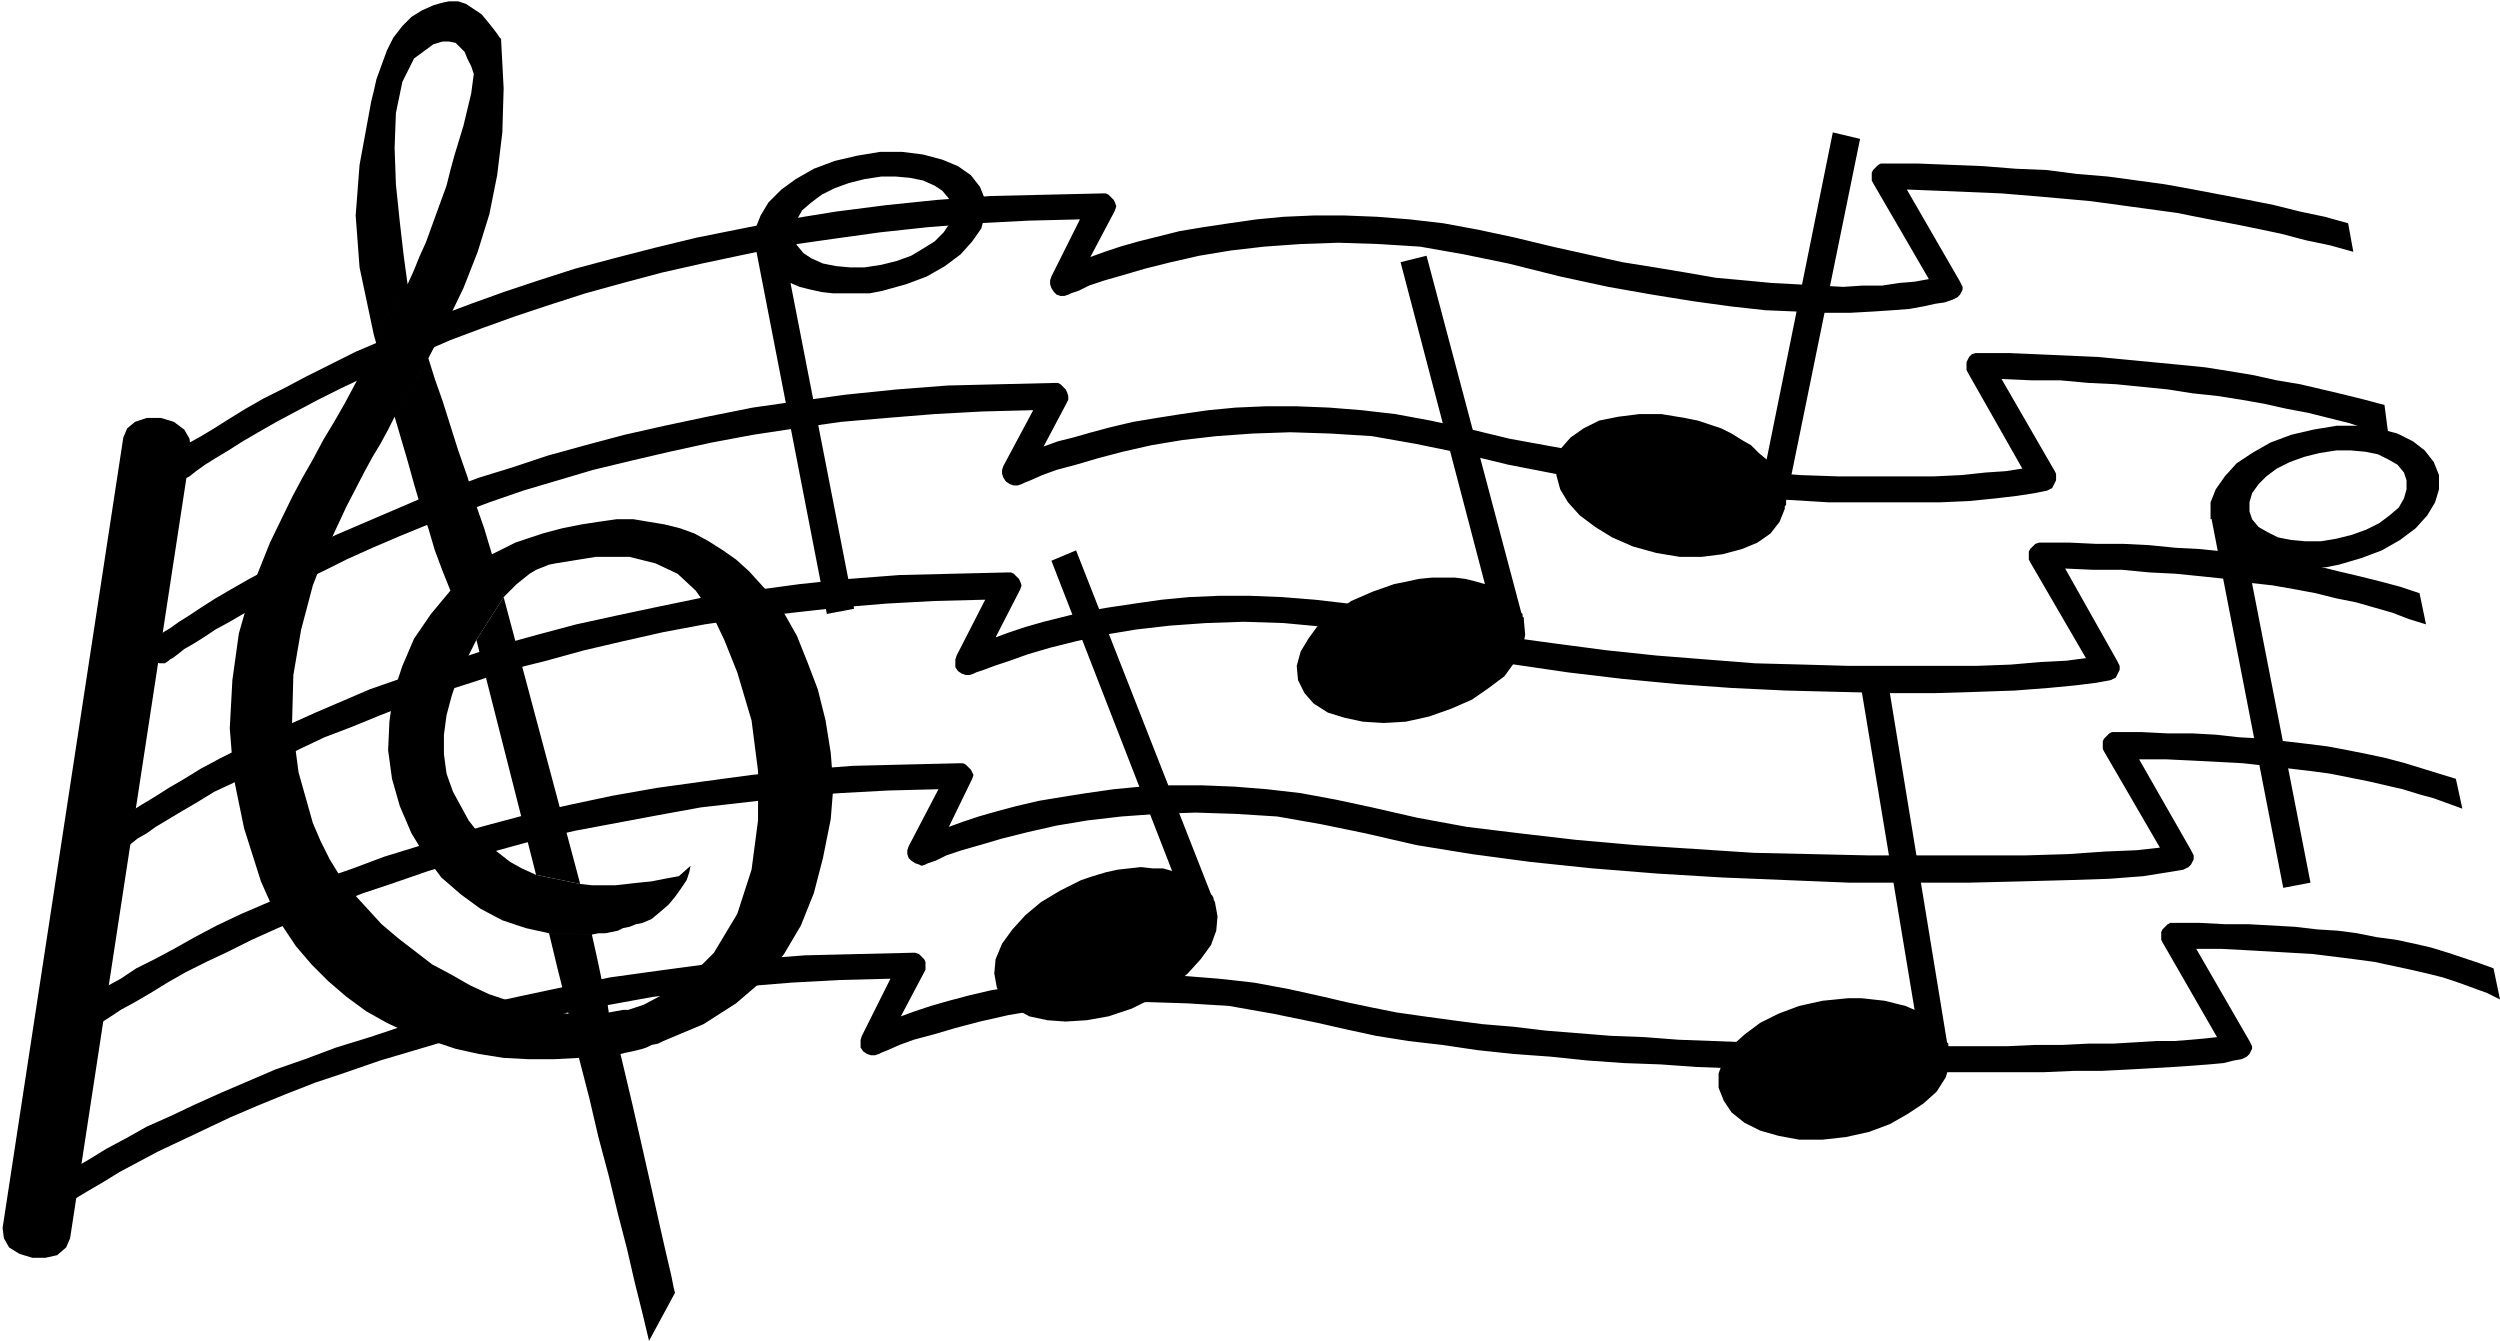
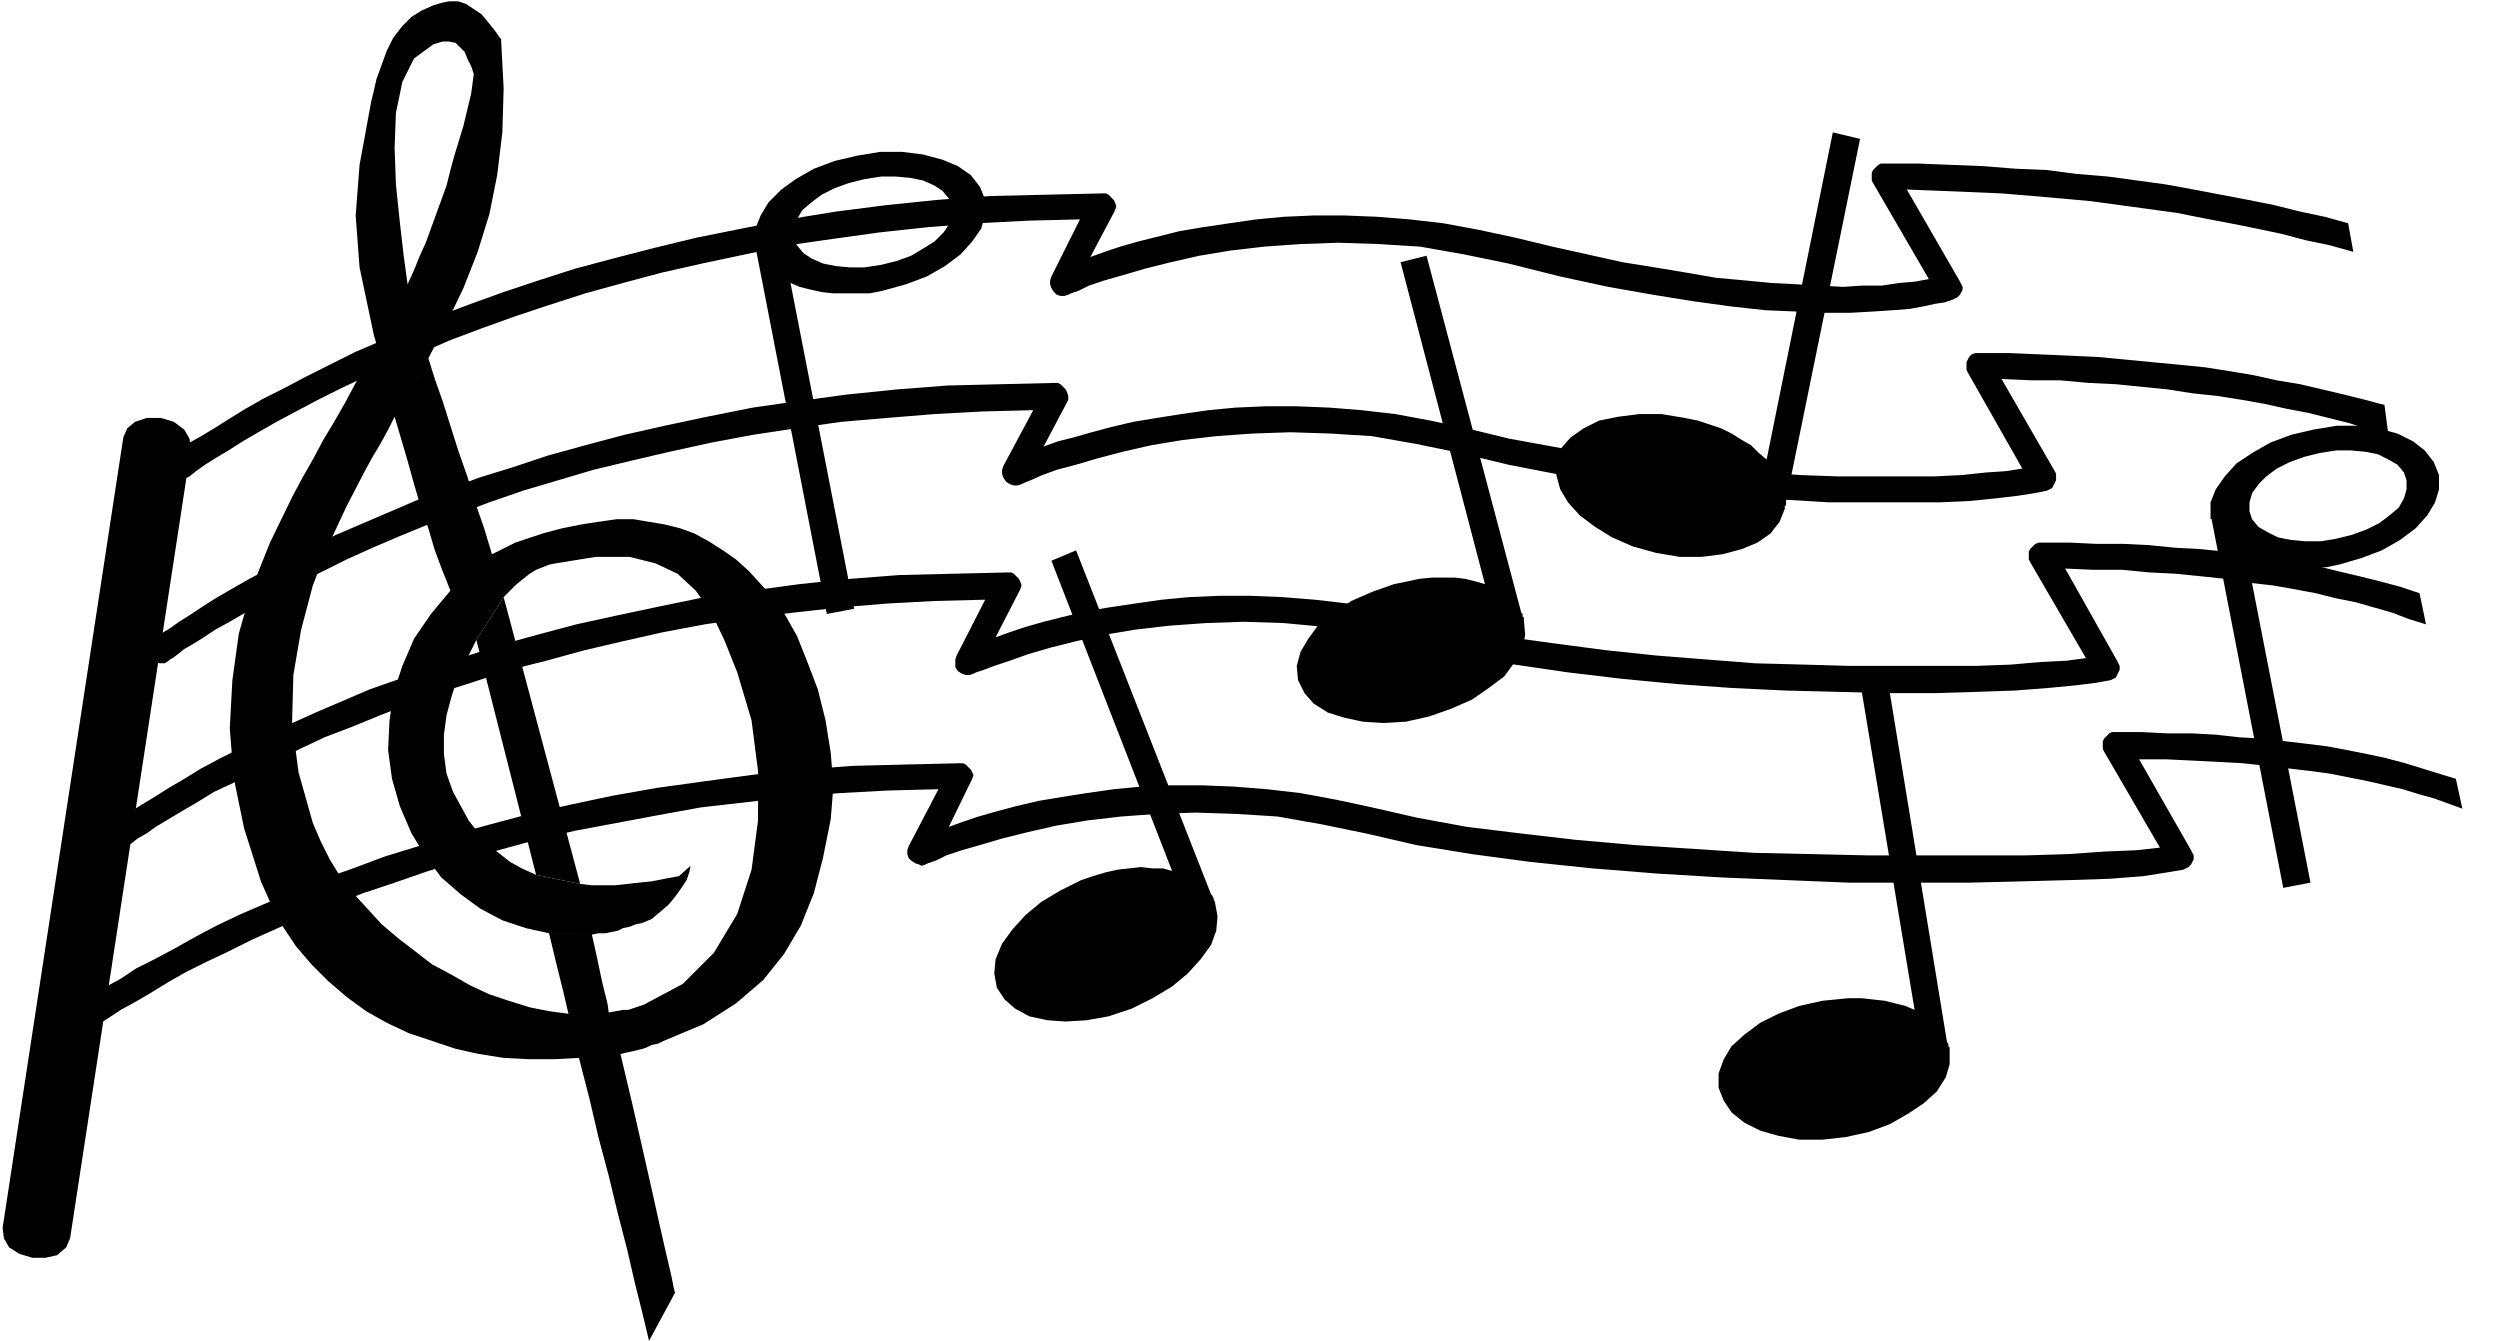
<svg xmlns="http://www.w3.org/2000/svg" width="1.926in" height="99.168" fill-rule="evenodd" stroke-linecap="round" preserveAspectRatio="none" viewBox="0 0 1926 1033">
  <style>.pen1{stroke:none}.brush2{fill:#000}</style>
  <path d="M25 969h10l9-2 7-6 3-7 93-608-1-8-4-7-8-6-10-3h-11l-9 3-6 5-3 7L2 946l1 8 4 7 8 5 10 3zm-4-21z" class="pen1 brush2" />
-   <path d="M1692 731h19l19 1 18 1 17 1 17 1 16 2 16 2 15 2 14 3 14 3 13 3 12 3 12 4 11 4 11 4 10 5-5-24-11-4-12-4-12-4-13-4-13-3-14-3-15-2-15-3-15-2-16-1-17-2-18-1-18-1h-18l-19-1h-23l-2 1-2 2-2 2-1 2v6l1 2 42 73-9 1-11 1-13 1h-14l-16 1-17 1h-19l-20 1h-21l-22 1h-71l-25-1h-26l-25-1h-27l-26-1-26-1-27-1-26-2-26-1-25-2-25-2-25-3-24-2-23-3-22-3-21-3-20-4-19-4-17-4-27-6-27-5-27-3-25-2-25-1h-23l-23 1-22 2-21 3-19 3-18 3-17 4-15 4-14 4-12 4-11 4 18-34 1-2v-6l-1-2-2-2-2-2-3-1h-2l-42 1-41 1-39 3-38 4-37 5-36 5-34 7-33 7-32 7-30 8-29 8-27 9-26 8-24 9-23 8-21 9-21 9-20 9-19 9-18 8-16 9-15 8-13 8-12 7-11 6-10 6-8 6-7 4-5 4-4 3-3 2-1 1-2 3-2 4v4l2 3 3 3 4 1h4l4-2 1-1 2-1 4-3 5-4 7-4 7-5 10-6 10-6 12-7 13-8 15-8 15-8 17-8 19-9 19-9 21-9 22-9 23-9 24-8 26-9 27-8 27-8 29-8 30-7 32-6 32-6 33-6 35-4 35-4 37-3 37-2 39-1-22 44-1 3v6l2 3 3 2 3 1h3l3-1 2-1 5-2 9-4 11-4 15-4 17-5 19-5 22-5 24-4 26-3 28-2 29-1 31 1 32 2 34 6 34 7 22 5 23 5 25 4 26 3 27 4 28 3 28 2 29 3 28 2 28 1 28 2 27 1 25 1h24l23 1h47l25 1h97l23-1h21l20-1 18-1 17-1 15-1 13-1 11-1 8-2 6-1 2-1 2-1 2-2 1-2 1-2v-2l-1-2-1-2-41-71zM57 802z" class="pen1 brush2" />
  <path d="M1648 585h21l21 1 19 1 19 1 18 2 17 2 17 2 15 2 15 3 15 3 13 3 13 3 13 4 11 3 11 4 11 4-5-23-13-4-13-4-13-4-15-4-14-3-15-3-16-3-16-2-17-2-17-2-18-1-18-2-18-1h-19l-20-1h-23l-2 1-2 2-2 2-1 2v6l1 2 43 74-18 2-24 1-29 2-33 1h-120l-44-1-45-1-46-3-46-3-45-4-43-5-41-5-38-7-35-8-28-6-27-5-26-3-25-2-25-1h-24l-23 1-21 2-21 3-19 3-18 3-17 4-15 4-14 4-12 4-11 4 17-35 1-2 1-3-1-2-1-2-2-2-2-2-2-1h-3l-42 1-40 1-40 3-38 4-37 5-36 5-34 6-33 7-31 7-30 8-29 8-27 9-26 8-24 9-23 8-21 9-21 9-21 9-19 9-17 9-16 9-15 8-14 7-12 8-11 6-9 6-8 6-7 4-5 4-4 3-3 2-1 1-3 3-1 3v4l2 4 3 2 4 2h4l3-2 1-1 2-1 4-3 5-4 7-4 8-5 9-6 11-6 12-7 13-8 14-8 16-8 17-8 18-9 20-9 21-9 22-9 23-9 24-8 26-9 27-8 27-8 29-8 30-7 32-6 32-6 33-6 35-4 35-4 37-3 37-2 39-1-23 44-1 3v3l1 3 2 2 3 2 3 1 2 1 3-1 2-1 6-2 8-4 12-4 14-4 17-5 20-5 22-5 24-4 26-3 28-2 29-1 31 1 32 2 34 6 34 7 39 9 43 7 45 6 48 5 50 4 50 3 49 2 49 2h91l41-1 37-1 31-1 26-2 19-3 12-2 2-1 2-1 2-2 1-2 1-2v-3l-1-2-1-2-40-70zM94 655z" class="pen1 brush2" />
  <path d="m1591 438 22 1h22l21 2 20 1 20 2 19 2 18 3 18 2 17 3 16 3 16 4 15 3 14 4 14 4 13 5 13 4-5-24-15-5-15-4-16-4-17-4-16-4-17-3-18-3-18-2-18-3-19-2-19-1-20-2-20-1h-21l-21-1h-23l-3 1-2 2-2 2-1 2v6l1 2 43 74-15 2-20 1-23 2-27 1h-97l-35-1-38-1-38-3-38-3-38-4-38-5-37-5-35-7-34-8-28-6-27-5-26-3-25-2-25-1h-24l-23 1-21 2-21 3-20 3-18 3-16 4-16 4-14 4-12 4-11 4 18-35 1-2 1-3-1-3-1-2-2-2-2-2-2-1h-3l-42 1-41 1-39 3-38 4-37 5-36 5-34 7-33 7-32 7-30 8-29 8-27 9-26 8-24 9-23 8-21 9-21 9-20 9-19 9-18 9-16 8-15 8-13 8-12 7-11 7-10 6-8 5-7 5-5 3-4 3-3 2-1 1-2 3-2 4v4l2 4 3 2 4 1h4l4-2 1-1 2-1 4-3 5-4 7-4 7-5 10-6 10-6 12-7 13-8 15-7 16-9 17-8 18-9 19-9 21-8 22-9 23-9 25-9 25-8 27-9 28-7 29-8 30-7 31-7 32-6 34-5 34-4 36-4 36-3 37-2 39-1-22 43-1 3v6l2 3 3 2 3 1h3l3-1 2-1 6-2 8-3 12-4 14-5 17-5 20-5 22-5 24-4 26-3 28-2 29-1 31 1 32 3 34 5 34 8 38 9 40 7 41 6 42 5 42 4 42 3 42 2 40 1 38 1h36l33-1 29-1 26-2 21-2 16-2 11-2 2-1 2-1 1-2 1-2 1-2v-3l-1-2-1-2-40-71zM130 509z" class="pen1 brush2" />
  <path d="m1542 292 23 1h22l22 2 21 1 20 2 20 2 19 3 19 2 19 3 17 3 18 4 16 3 16 4 16 4 15 5 15 4-3-23-15-4-16-4-17-4-17-4-18-3-18-4-18-3-19-3-20-2-21-2-21-2-21-2-22-1-23-1-23-1h-26l-3 1-2 2-1 2-1 2v6l1 2 42 74-13 2-15 1-19 2-21 1h-74l-29-1-30-2-30-2-32-3-33-4-33-5-33-6-33-6-33-8-28-6-27-5-26-3-25-2-25-1h-24l-23 1-21 2-21 3-19 3-18 3-17 4-15 4-14 4-12 3-11 4 18-34 1-2v-3l-1-3-1-2-2-2-2-2-2-1h-2l-42 1-41 1-39 3-39 4-37 5-35 5-35 7-33 7-31 7-30 8-29 8-27 9-26 8-24 9-23 8-21 9-21 9-21 9-19 9-17 9-16 8-15 8-14 8-12 7-11 7-9 6-8 5-7 5-5 3-4 3-3 2-1 1-3 3-1 4v4l2 3 3 3 4 1h4l3-2 1-1 2-1 4-3 5-4 7-4 8-5 9-6 11-6 12-7 13-8 14-8 16-8 17-8 18-9 20-9 21-9 22-9 23-8 24-9 26-9 27-8 27-8 29-7 30-7 32-7 32-6 33-5 35-5 35-3 37-3 37-2 39-1-23 43-1 3v3l1 3 2 3 3 2 3 1h3l3-1 2-1 5-2 9-4 11-4 15-4 17-5 19-5 22-5 24-4 26-3 28-2 29-1 31 1 32 2 34 6 34 7 37 9 36 7 37 6 37 5 36 4 35 3 33 2 33 2h85l23-1 20-2 17-2 13-2 10-2 2-1 2-1 1-2 1-2 1-2v-5l-1-2-41-71z" class="pen1 brush2" />
  <path d="m1469 146 25 1 24 1 24 1 24 2 23 2 22 2 22 3 22 3 22 3 20 4 21 4 20 4 19 4 19 5 19 4 18 5-4-22-18-5-19-4-20-5-20-4-21-4-21-4-22-4-22-3-22-3-24-2-23-3-24-1-25-2-25-1-25-1h-29l-2 1-2 2-2 2-1 2v6l1 2 43 74-11 2-12 1-13 2h-15l-15 1-18-1-18-1-19-1-21-2-22-2-23-4-24-4-25-4-27-6-27-6-29-7-28-6-27-5-26-3-25-2-25-1h-24l-23 1-21 2-21 3-20 3-18 3-16 4-16 4-14 4-12 4-11 4 18-34 1-2 1-3-1-3-1-2-2-2-2-2-2-1h-3l-43 1-43 1-41 3-39 4-39 5-37 6-35 7-35 7-33 8-31 8-30 8-28 9-27 9-25 9-24 9-22 9-22 10-21 9-20 10-18 9-17 9-16 8-14 8-13 8-11 7-10 6-9 5-7 5-5 4-4 3-3 2-1 1-3 3-1 4v4l2 4 3 2 4 1h4l3-2 1-1 3-2 4-2 5-4 7-5 8-5 10-6 11-7 12-7 14-8 15-8 17-9 18-9 19-9 20-9 22-9 23-10 24-9 25-9 27-9 28-9 29-8 30-8 31-7 33-7 33-7 35-5 36-5 37-4 38-3 39-2 40-1-22 44-1 3v3l1 3 2 3 2 2 3 1h3l3-1 2-1 6-2 8-4 12-4 14-4 17-5 20-5 22-5 24-4 26-3 28-2 29-1 31 1 32 2 34 6 34 7 40 10 37 8 34 6 31 5 29 4 27 3 24 1 22 1h19l18-1 15-1 13-1 11-2 9-2 7-1 6-2 2-1 2-1 2-2 1-2 1-2v-2l-1-2-1-2-41-71z" class="pen1 brush2" />
  <path d="m679 204 12-3 11-4 10-6 8-5 7-7 4-6 3-7v-7l-3-6-5-6-6-4-9-4-10-2-11-1h-11l-13 2-12 3-11 4-10 5-8 6-7 6-4 7-3 7v7l3 6 5 6 6 4 9 4 10 2 11 1h11l13-2 1 20-10 2h-28l-9-1-9-2-8-2-7-3 49 251-21 4-55-283v-14l4-10 6-10 10-10 11-8 14-8 16-6 17-4 18-3h17l16 2 15 4 12 5 10 7 7 9 4 10v11l-3 11-7 10-9 10-12 9-14 8-16 6-18 5-1-20zm254 485L829 424l-19 8 93 239-7-2h-8l-9-1-9 1-9 1-9 2-10 3-9 3-16 8-15 9-12 10-10 11-8 11-5 12-1 11 2 11 6 9 8 7 11 6 14 3 14 1 16-1 17-3 18-6 16-8 15-9 12-10 10-11 8-11 4-11 1-11-2-11-1-2v-1l-1-2-1-1zm239-217-73-275-20 5 65 248-7-2-8-2-8-1h-18l-10 1-9 2-10 2-17 6-16 7-13 9-12 9-8 11-6 10-3 11 1 11 5 10 7 8 11 7 13 4 14 3 16 1 17-1 18-4 17-6 16-7 13-9 12-9 8-11 6-10 2-11-1-11v-2l-1-1v-2l-1-1zm204-86 57-279-21-5-51 252-6-5-6-6-7-4-8-5-8-4-9-3-9-3-10-2-18-3h-17l-16 2-15 3-12 6-10 7-7 8-4 10v11l3 11 6 10 9 10 12 9 13 8 16 7 18 5 18 3h17l16-2 15-4 12-5 10-7 7-9 4-10v-2l1-1v-3zm124 417-46-281-21 3 42 253-7-3-8-2-8-2-9-1-9-1h-10l-10 1-10 1-18 4-16 6-14 7-12 9-10 9-6 10-4 11v11l4 10 6 9 10 8 12 6 14 4 16 3h18l18-2 18-4 16-6 14-8 12-8 10-9 7-11 3-10v-13l-1-1v-2l-1-1zm300-388 12-3 11-4 10-5 8-6 7-6 4-7 2-7v-7l-2-6-5-6-7-4-8-4-10-2-11-1h-11l-13 2-12 3-11 4-10 5-8 6-6 6-5 7-2 7v7l2 6 5 6 7 4 8 4 10 2 11 1h12l12-2 2 20-10 2h-10l-10 1-9-1-9-1-8-2-8-2-7-3 49 251-21 4-55-283v-1h-1v-13l4-10 7-10 9-10 12-8 14-8 16-6 17-4 18-3h17l15 2 15 4 12 6 9 7 7 9 4 10v11l-3 10-6 10-9 10-12 9-14 8-16 6-17 5-2-20zM423 719l-18-4-18-6-17-9-15-11-15-13-12-16-11-18-9-21-6-21-3-22 1-22 3-22 7-21 9-21 13-19 15-18-6-15-6-16-5-17-6-17-5-17-5-18-5-17-5-17 26-45 5 16 6 17 6 19 6 19 7 20 6 20 7 20 6 20 6-3 6-3 6-3 6-2 15-5 15-4 15-3 13-2 14-2h13l12 2 12 2 12 3 11 4 11 6 11 7 10 7 10 9 10 11 10 11 8 12 9 16 8 20 8 21 6 24 4 25 2 26-2 25-6 30-7 27-10 25-13 22-16 20-21 18-25 16-31 13-4 2-5 1-4 2-3 1-4 1-4 1-5 1-4 1 9 38 8 35 7 31 6 27 5 22 4 17 2 10 1 4-20 37-5-21-6-24-6-26-7-27-7-29-8-30-7-30-8-31-19 1h-20l-19-1-19-3-18-4-18-6-18-6-17-8-16-9-15-11-14-12-13-13-12-14-10-15-9-17-8-18-13-41-8-39-3-38 2-37 5-36 10-35 14-35 17-35 8-15 8-14 8-15 9-15 8-14 8-15 8-15 8-15-2-7 26-39 5-11 4-10 5-11 4-11 4-11 4-11 4-11 3-12 3-11 7-23 6-25 2-15-2-6-3-6-2-5-4-4-3-3-5-1h-5l-7 2-15 11-9 18-5 24-1 27 1 28 3 29 3 26 3 22-26 39-11-52-3-40 3-39 9-49 2-8 2-9 4-11 4-11 5-10 7-9 7-7 8-5 9-4 7-2 5-1h7l6 2 6 4 6 4 5 6 4 5 3 4 2 3 1 1 2 38-1 34-4 33-6 30-9 29-11 28-13 27-14 27-26 45-5 10-6 11-6 10-6 11-14 27-14 30-12 31-9 34-6 35-1 37 5 38 11 39 6 14 7 14 8 13 10 13 11 12 11 12 13 11 13 10 13 10 15 8 14 8 15 7 15 5 16 5 15 3 15 2-1-4-3-13-5-20-6-25 33 1 4 18 4 19 4 16 1 7 11-2h4l3-1 9-3 30-16 24-24 18-30 11-34 5-38v-38l-5-39-11-37-10-25-10-21-12-17-14-13-17-8-20-5h-26l-31 5-5 1-5 2-5 2-5 3-5 4-5 4-5 5-5 5-21 33-7 14-7 14-5 15-4 15-2 15v15l2 15 5 14 6 11 6 11 7 9 7 9 9 7 9 7 9 5 11 5 34 7 9 1h18l9-1 9-1 10-1 10-2 11-2 9-8-1 5-2 6-4 6-5 7-5 6-7 6-6 5-7 3-5 1-5 2-5 1-4 2-5 1-5 1h-5l-5 1-33-1z" class="pen1 brush2" />
  <path d="m413 674-46-181 21-33 59 221-34-7z" class="pen1 brush2" />
</svg>